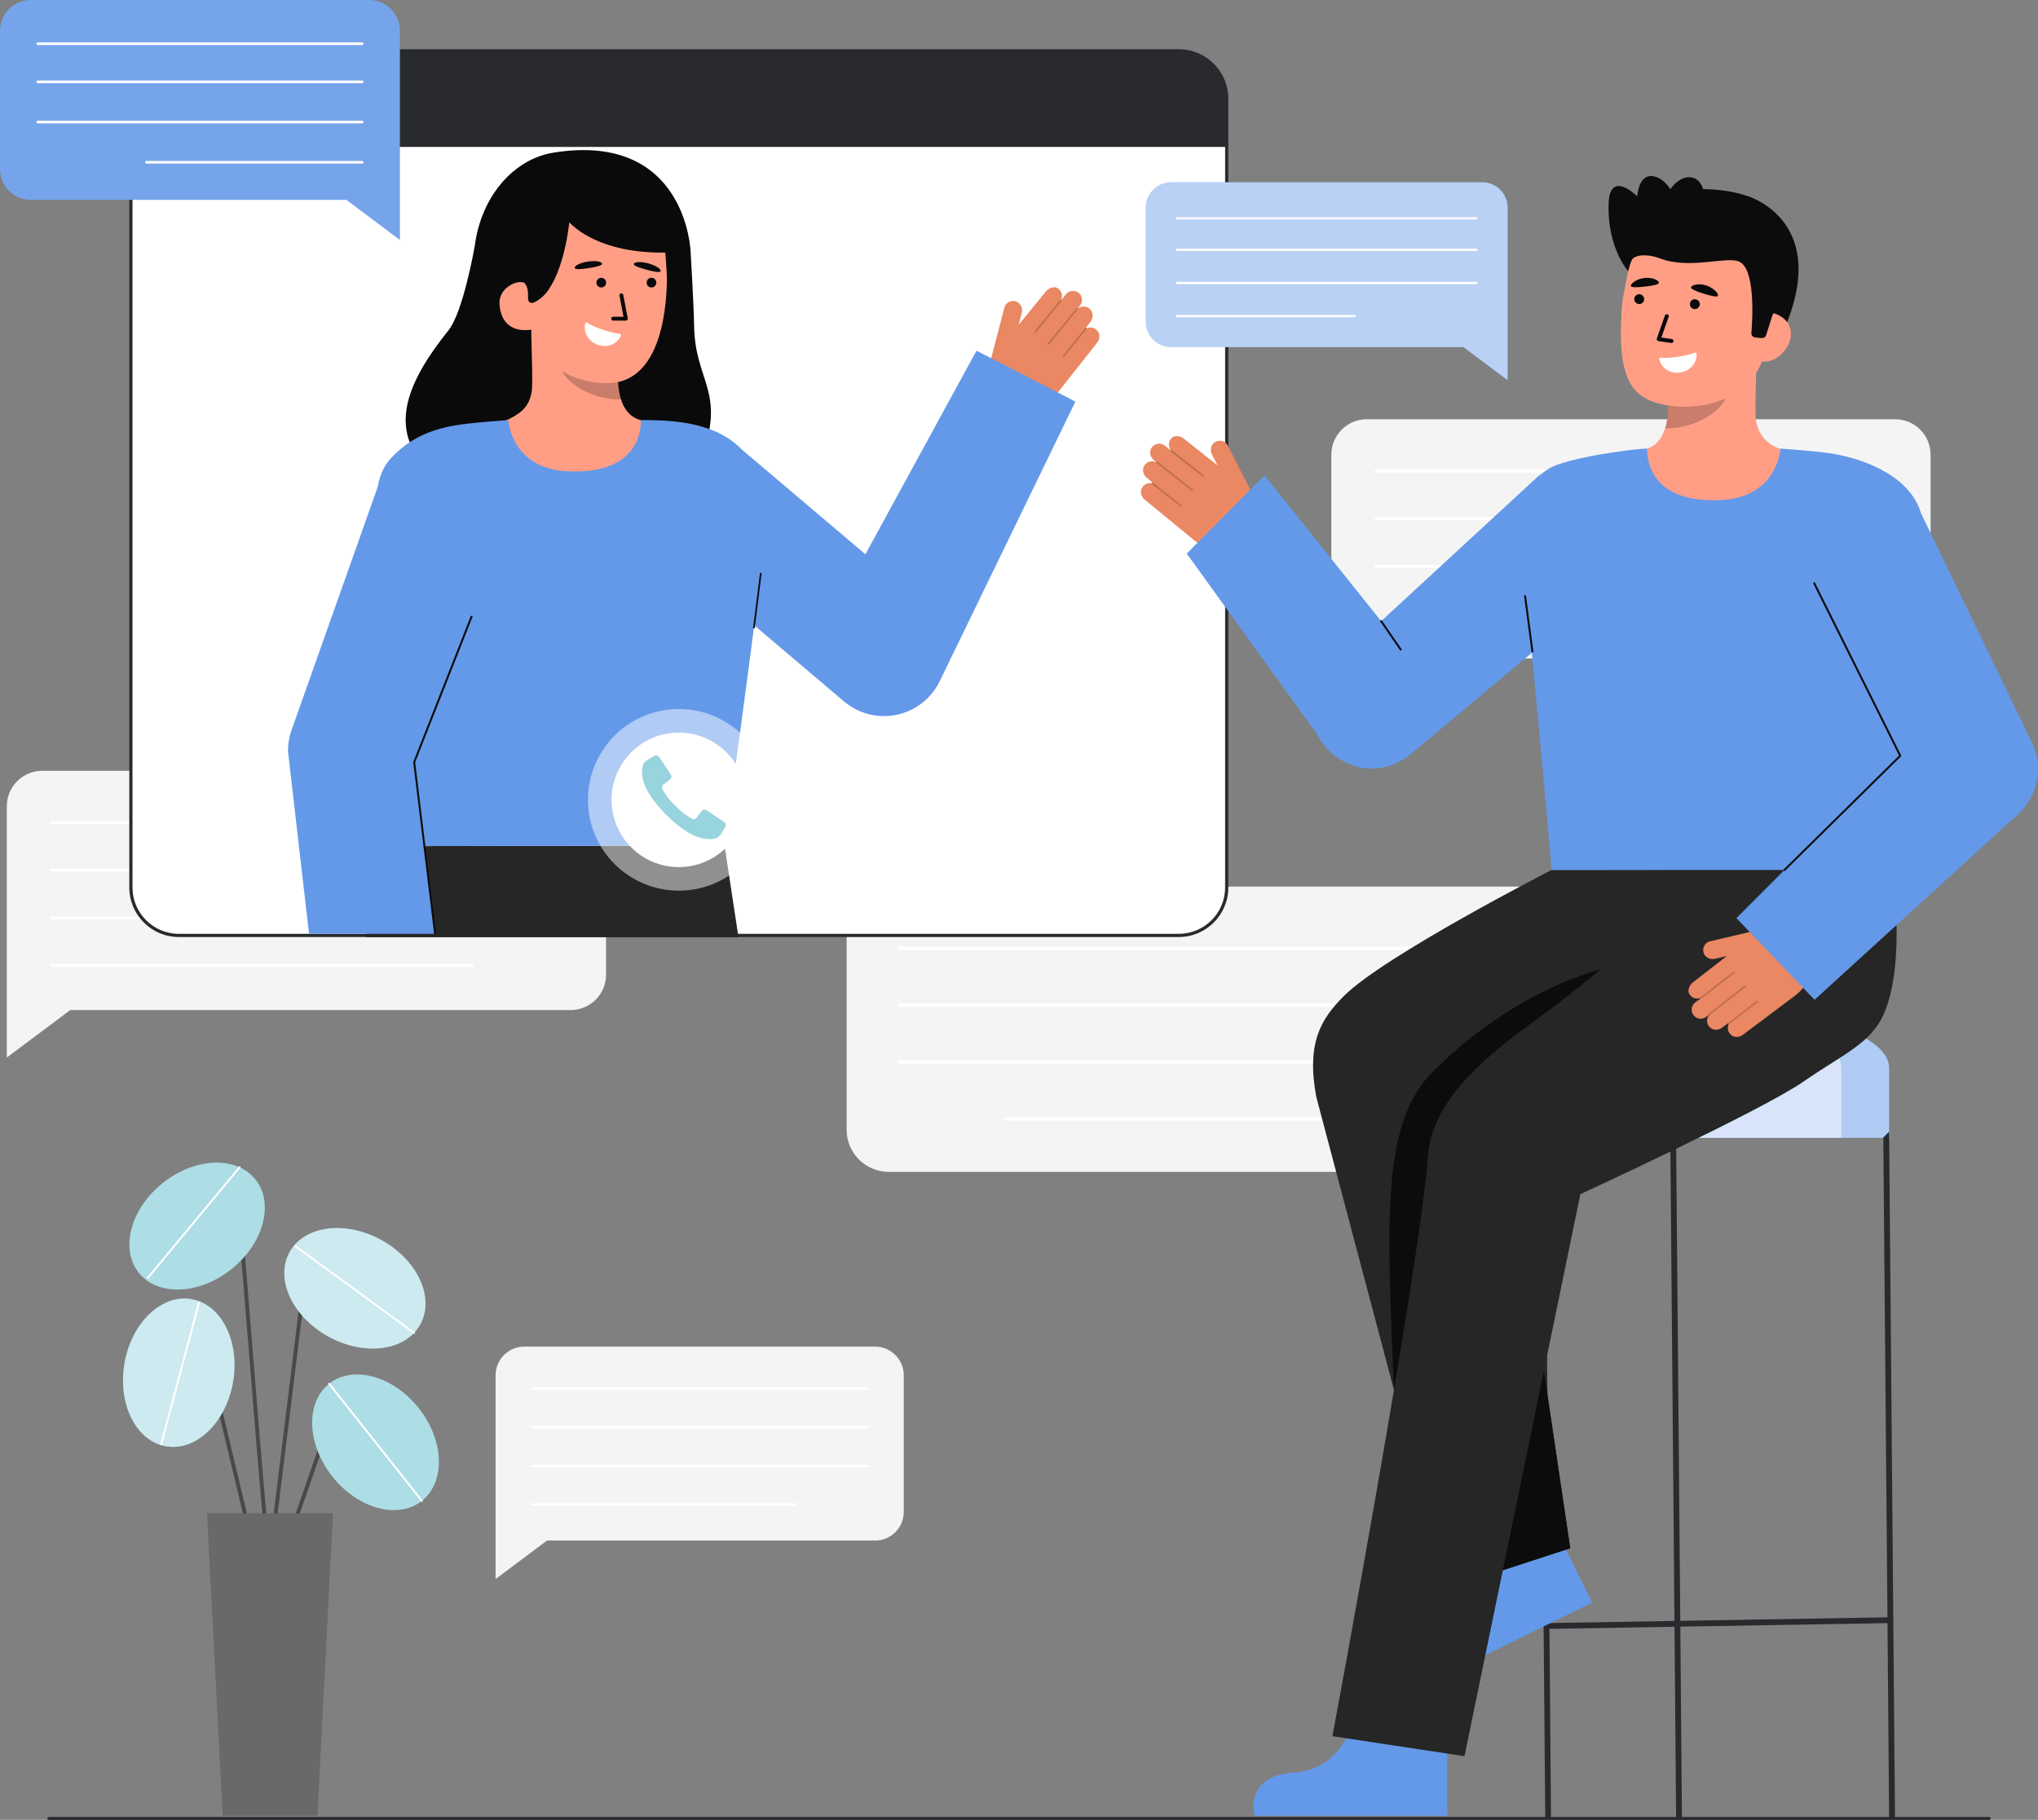
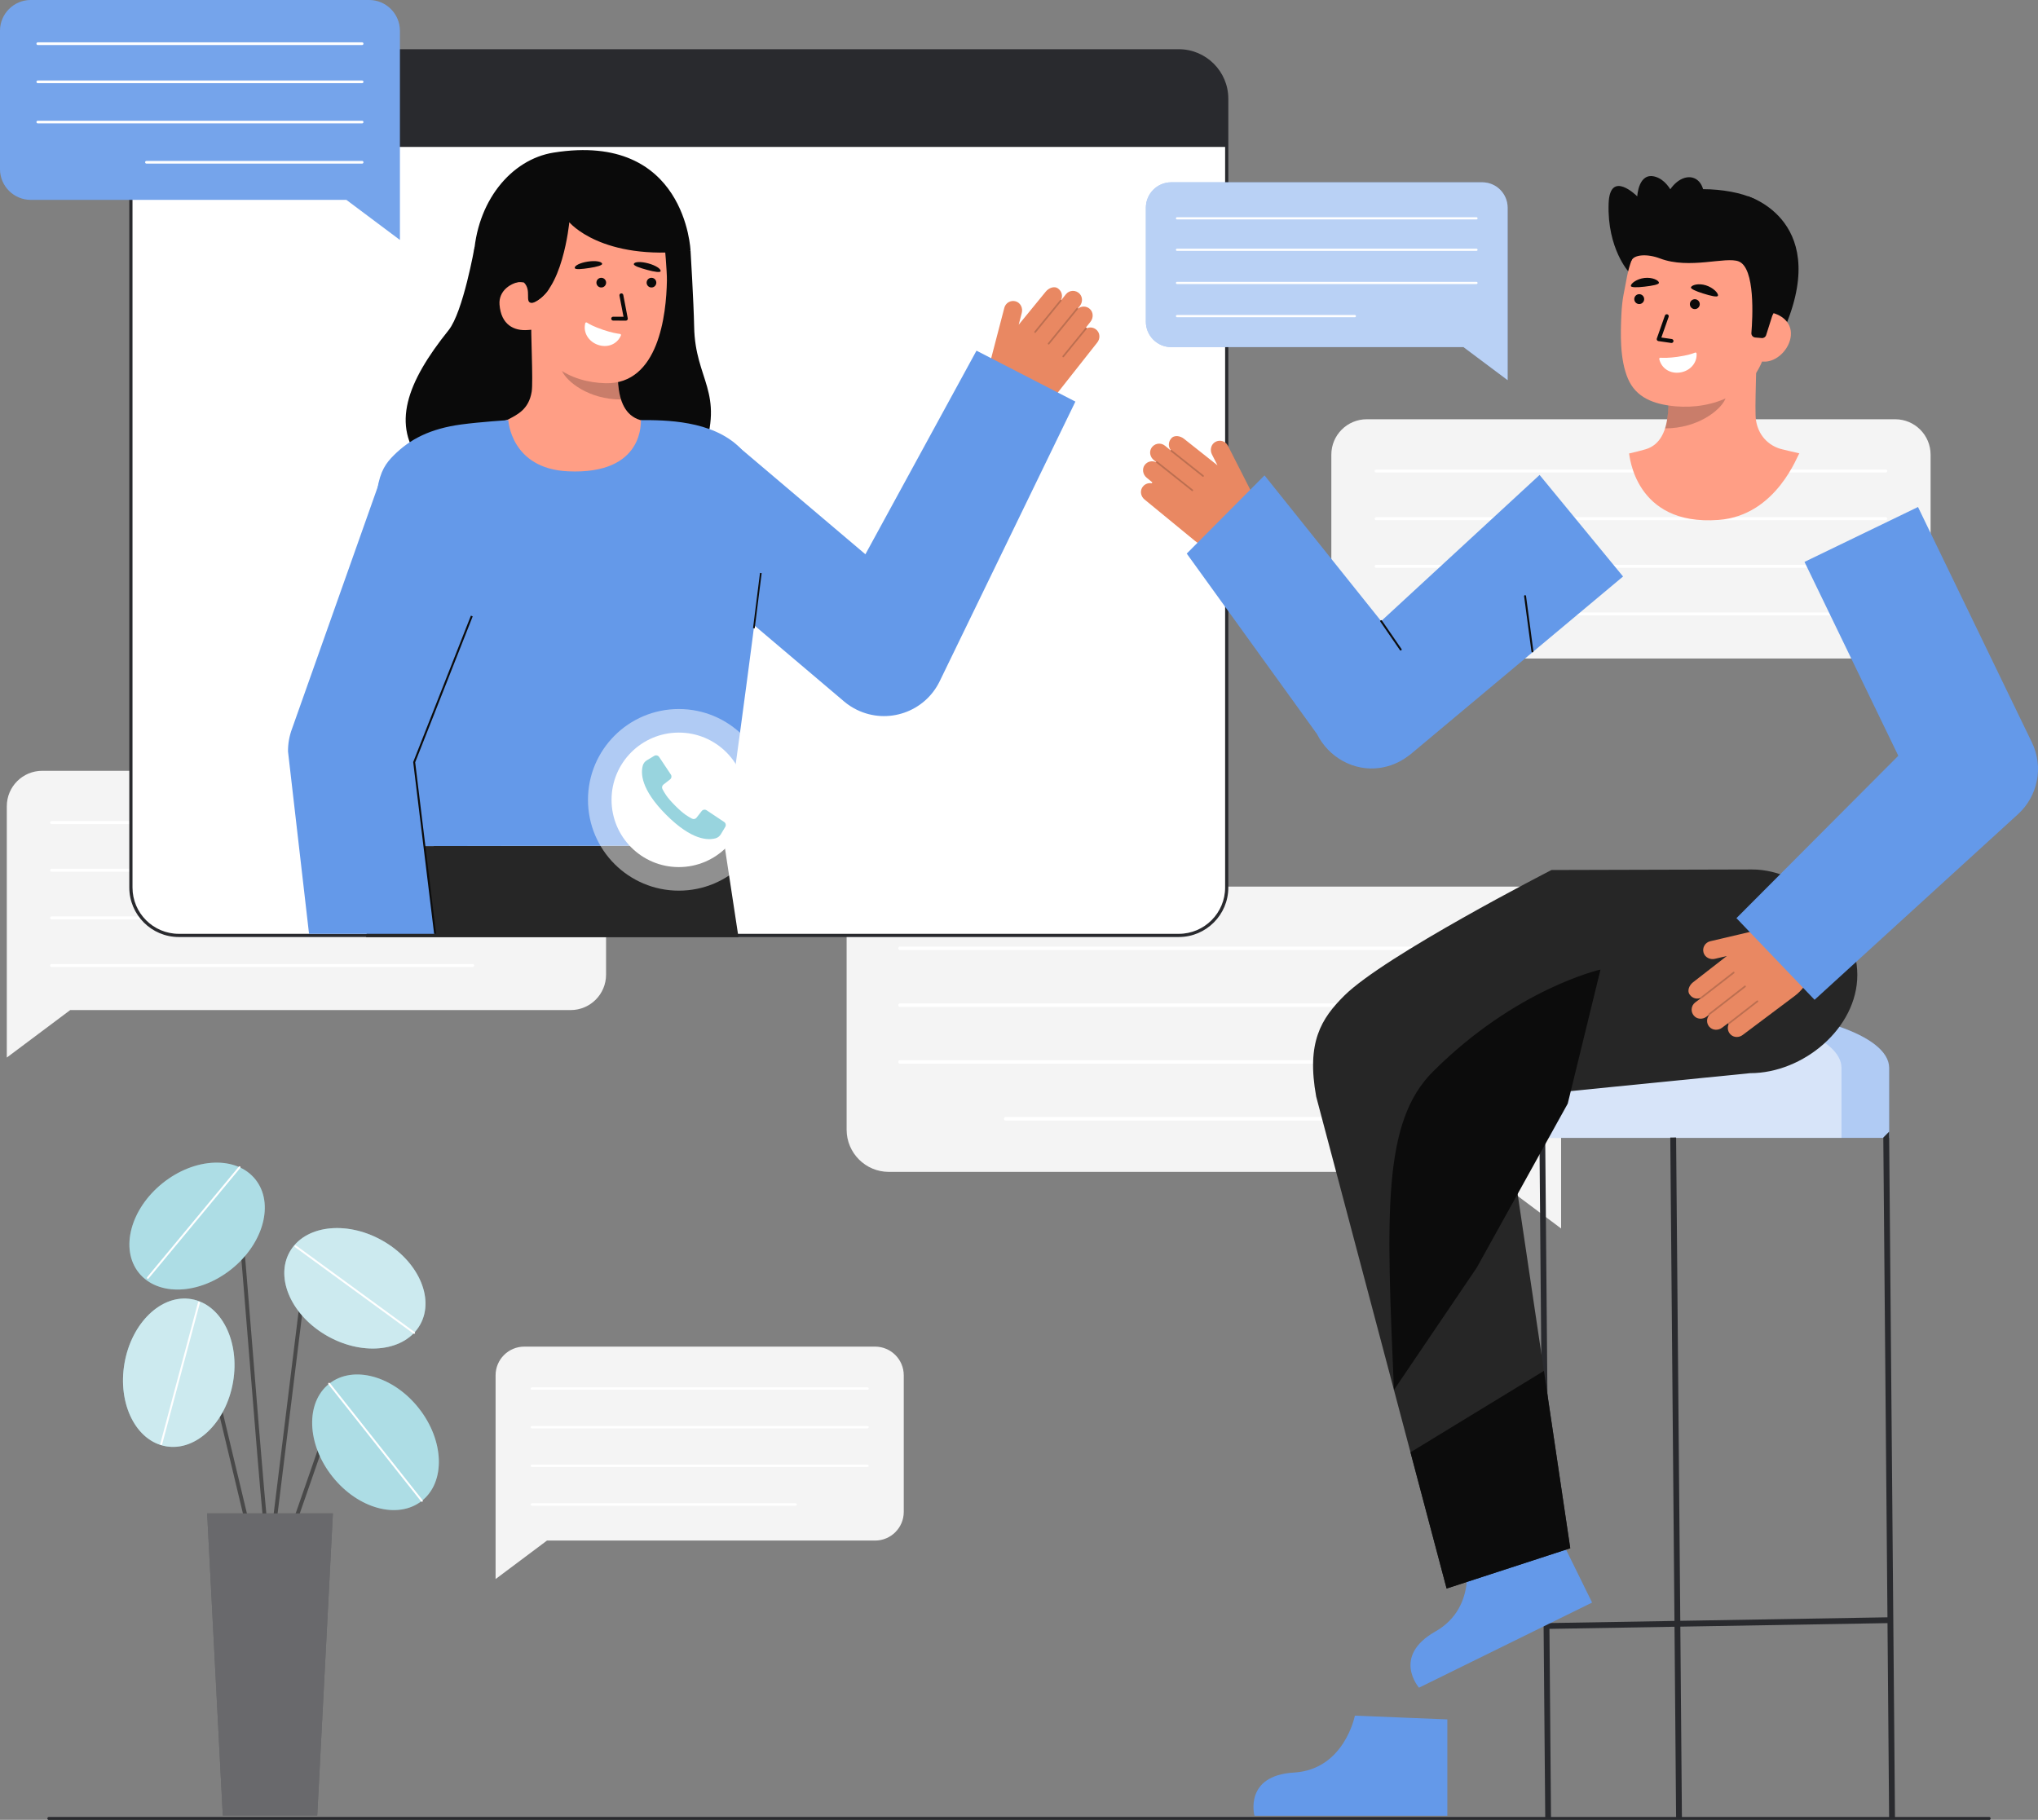
<svg xmlns="http://www.w3.org/2000/svg" id="Layer_2" data-name="Layer 2" viewBox="0 0 1050.734 938.434" style="width: 100%; height: 100%;">
  <rect x="0" y="0" width="1050.734" height="938.434" fill="#808080" stroke="none" />
  <g id="Layer_2-2" data-name="Layer 2">
    <g>
      <g>
        <path d="m139.213,805.068c-.256,0-.512-.098-.707-.293-1.409-1.409-3.706-27.259-9.892-104.223-2.531-31.492-4.922-61.238-6.667-79.315-.125-1.291-.625-1.441-.79-1.491-2.388-.721-9.652,5.007-13.707,10.022-.347.429-.977.497-1.407.149-.429-.348-.496-.977-.149-1.407,2.682-3.316,11.422-12.009,15.838-10.68.891.268,1.996,1.042,2.206,3.214,1.746,18.093,4.137,47.847,6.669,79.347,3.759,46.77,8.018,99.756,9.417,103.093.282.391.247.939-.105,1.291-.195.195-.451.293-.707.293Z" fill="#494949" />
        <ellipse cx="101.617" cy="632.255" rx="38.507" ry="28.398" transform="translate(-373.111 202.481) rotate(-38.715)" fill="#98D4DE" />
        <ellipse cx="101.617" cy="632.255" rx="38.507" ry="28.398" transform="translate(-373.111 202.481) rotate(-38.715)" fill="#fff" opacity=".2" />
        <path d="m76.223,659.447c-.112,0-.225-.038-.319-.115-.212-.176-.242-.491-.065-.704l47.291-57.029c.176-.211.491-.242.704-.065.212.176.242.491.065.704l-47.291,57.029c-.099.119-.241.181-.385.181Z" fill="#fff" />
        <path d="m149.528,792.843c-.109,0-.22-.018-.329-.056-.521-.181-.797-.751-.616-1.273l17.764-51.087c1.066-3.065,3.586-5.351,6.741-6.112,3.156-.763,6.44.122,8.788,2.364l9.391,8.971c.399.381.414,1.015.032,1.414-.382.399-1.015.413-1.414.032l-9.391-8.971c-1.853-1.77-4.445-2.469-6.937-1.867-2.49.601-4.479,2.405-5.321,4.825l-17.764,51.087c-.144.413-.53.672-.944.672Z" fill="#494949" />
        <ellipse cx="193.607" cy="743.737" rx="28.398" ry="38.507" transform="translate(-419.795 280.74) rotate(-38.363)" fill="#98D4DE" />
        <path d="m131.143,801.811c-.452,0-.862-.309-.972-.768l-29.811-124.645c-.422-1.767-1.729-3.079-3.494-3.51-1.765-.429-3.53.133-4.718,1.506l-9.189,10.619c-.361.417-.994.463-1.411.102-.417-.361-.463-.993-.102-1.411l9.189-10.619c1.665-1.924,4.233-2.744,6.705-2.141,2.471.603,4.374,2.514,4.965,4.988l29.811,124.645c.128.537-.203,1.077-.74,1.205-.078.019-.156.027-.233.027Z" fill="#494949" />
        <ellipse cx="92.161" cy="707.864" rx="38.507" ry="28.398" transform="translate(-621.055 678.063) rotate(-80.189)" fill="#98D4DE" />
        <path d="m139.215,805.068c-.041,0-.082-.002-.124-.007-.548-.068-.938-.567-.871-1.115l19.036-154.558c.43-3.486,2.78-6.296,6.135-7.335,3.354-1.039,6.883-.049,9.207,2.583l21.758,24.643c.366.414.326,1.046-.088,1.412-.414.366-1.046.326-1.411-.087l-21.758-24.643c-1.797-2.035-4.522-2.799-7.116-1.997-2.593.803-4.41,2.975-4.741,5.669l-19.036,154.558c-.062.507-.494.878-.991.878Z" fill="#494949" />
        <ellipse cx="182.976" cy="664.336" rx="28.398" ry="38.507" transform="translate(-486.918 502.89) rotate(-61.051)" fill="#98D4DE" />
        <ellipse cx="193.607" cy="743.737" rx="28.398" ry="38.507" transform="translate(-419.795 280.74) rotate(-38.363)" fill="#fff" opacity=".2" />
        <ellipse cx="92.161" cy="707.864" rx="38.507" ry="28.398" transform="translate(-621.055 678.063) rotate(-80.189)" fill="#fff" opacity=".5" />
        <ellipse cx="182.976" cy="664.336" rx="28.398" ry="38.507" transform="translate(-486.918 502.89) rotate(-61.051)" fill="#fff" opacity=".5" />
        <polygon points="163.561 936.21 114.865 936.21 106.795 780.406 171.63 780.406 163.561 936.21" fill="#292a2e" />
        <polygon points="163.561 936.21 114.865 936.21 106.795 780.406 171.63 780.406 163.561 936.21" fill="#fff" opacity=".3" />
        <path d="m217.507,774.43c-.148,0-.294-.065-.393-.189l-47.799-60.386c-.171-.217-.135-.531.082-.703.218-.172.532-.134.703.082l47.799,60.386c.171.217.135.531-.082.703-.092.073-.202.108-.31.108Z" fill="#fff" />
        <path d="m213.493,687.813c-.102,0-.206-.031-.294-.096l-61.167-44.663c-.223-.163-.272-.476-.109-.699.163-.223.476-.272.699-.109l61.167,44.663c.223.163.272.476.109.699-.098.134-.25.205-.404.205Z" fill="#fff" />
        <path d="m83.118,745.161c-.043,0-.086-.005-.129-.017-.267-.071-.425-.345-.354-.612l19.472-72.953c.071-.267.35-.424.612-.354.267.071.425.345.354.612l-19.472,72.953c-.06.224-.262.371-.482.371Z" fill="#fff" />
      </g>
      <g>
        <g>
          <path d="m451.152,794.422h-169.143l-26.499,19.848v-105.061c0-8.175,6.627-14.803,14.803-14.803h180.839c8.175,0,14.803,6.627,14.803,14.803v70.41c0,8.175-6.627,14.803-14.803,14.803Z" fill="#f4f4f4" />
          <path d="m447.25,716.665h-173.035c-.341,0-.617-.276-.617-.617s.276-.617.617-.617h173.035c.341,0,.617.276.617.617s-.276.617-.617.617Z" fill="#fff" />
          <path d="m447.25,736.583h-173.035c-.341,0-.617-.276-.617-.617s.276-.617.617-.617h173.035c.341,0,.617.276.617.617s-.276.617-.617.617Z" fill="#fff" />
          <path d="m447.25,756.5h-173.035c-.341,0-.617-.276-.617-.617s.276-.617.617-.617h173.035c.341,0,.617.276.617.617s-.276.617-.617.617Z" fill="#fff" />
          <path d="m410.207,776.418h-135.992c-.341,0-.617-.276-.617-.617s.276-.617.617-.617h135.992c.341,0,.617.276.617.617s-.276.617-.617.617Z" fill="#fff" />
        </g>
        <g>
          <path d="m294.21,520.861H36.203l-32.691,24.485v-129.607c0-10.086,8.176-18.261,18.261-18.261h272.436c10.086,0,18.261,8.176,18.261,18.261v86.861c0,10.086-8.176,18.261-18.261,18.261Z" fill="#f4f4f4" />
          <path d="m289.396,424.936H26.588c-.421,0-.762-.341-.762-.762s.341-.762.762-.762h262.808c.421,0,.762.341.762.762s-.341.762-.762.762Z" fill="#fff" />
          <path d="m289.396,449.507H26.588c-.421,0-.762-.341-.762-.762s.341-.762.762-.762h262.808c.421,0,.762.341.762.762s-.341.762-.762.762Z" fill="#fff" />
          <path d="m289.396,474.078H26.588c-.421,0-.762-.341-.762-.762s.341-.762.762-.762h262.808c.421,0,.762.341.762.762s-.341.762-.762.762Z" fill="#fff" />
          <path d="m243.698,498.65H26.588c-.421,0-.762-.341-.762-.762s.341-.762.762-.762h217.111c.421,0,.762.341.762.762s-.341.762-.762.762Z" fill="#fff" />
        </g>
        <g>
          <path d="m458.269,604.303h307.617s38.976,29.193,38.976,29.193v-154.528c0-12.025-9.748-21.773-21.773-21.773h-324.821c-12.025,0-21.773,9.748-21.773,21.773v103.563c0,12.025,9.748,21.773,21.773,21.773Z" fill="#f4f4f4" />
          <path d="m464.009,489.934h313.341c.502,0,.908-.407.908-.908,0-.502-.406-.908-.908-.908h-313.341c-.502,0-.908.407-.908.908s.406.908.908.908Z" fill="#fff" />
          <path d="m464.009,519.23h313.341c.502,0,.908-.407.908-.908s-.406-.908-.908-.908h-313.341c-.502,0-.908.407-.908.908,0,.502.406.908.908.908Z" fill="#fff" />
          <path d="m464.009,548.526h313.341c.502,0,.908-.407.908-.908,0-.502-.406-.908-.908-.908h-313.341c-.502,0-.908.407-.908.908s.406.908.908.908Z" fill="#fff" />
          <path d="m518.493,577.822h258.857c.502,0,.908-.407.908-.908s-.406-.908-.908-.908h-258.857c-.502,0-.908.407-.908.908s.406.908.908.908Z" fill="#fff" />
        </g>
        <g>
          <path d="m704.659,339.578h258.007s32.691,24.485,32.691,24.485v-129.607c0-10.086-8.176-18.261-18.261-18.261h-272.436c-10.086,0-18.261,8.176-18.261,18.261v86.861c0,10.086,8.176,18.261,18.261,18.261Z" fill="#f4f4f4" />
          <path d="m709.472,243.653h262.808c.421,0,.762-.341.762-.762s-.341-.762-.762-.762h-262.808c-.421,0-.762.341-.762.762s.341.762.762.762Z" fill="#fff" />
          <path d="m709.472,268.224h262.808c.421,0,.762-.341.762-.762s-.341-.762-.762-.762h-262.808c-.421,0-.762.341-.762.762s.341.762.762.762Z" fill="#fff" />
          <path d="m709.472,292.795h262.808c.421,0,.762-.341.762-.762,0-.421-.341-.762-.762-.762h-262.808c-.421,0-.762.341-.762.762s.341.762.762.762Z" fill="#fff" />
          <path d="m755.17,317.367h217.111c.421,0,.762-.341.762-.762s-.341-.762-.762-.762h-217.111c-.421,0-.762.341-.762.762s.341.762.762.762Z" fill="#fff" />
        </g>
      </g>
      <g>
        <g>
          <rect x="67.491" y="26.202" width="564.97" height="456.164" rx="24.703" ry="24.703" transform="translate(699.952 508.567) rotate(-180)" fill="#fff" />
          <path d="m66.667,457.662V50.905c0-14.075,11.451-25.527,25.527-25.527h515.564c14.075,0,25.527,11.451,25.527,25.527v406.758c0,14.075-11.451,25.527-25.527,25.527H92.194c-14.076,0-25.527-11.451-25.527-25.527ZM92.194,27.025c-13.167,0-23.88,10.712-23.88,23.88v406.758c0,13.167,10.713,23.88,23.88,23.88h515.564c13.167,0,23.88-10.712,23.88-23.88V50.905c0-13.167-10.712-23.88-23.88-23.88H92.194Z" fill="#292a2e" />
        </g>
        <path d="m67.491,50.902v24.858s564.967,0,564.967,0v-24.858c0-13.643-11.06-24.703-24.703-24.703H92.194c-13.643,0-24.703,11.06-24.703,24.703Z" fill="#292a2e" />
      </g>
      <g>
        <path d="m603.878,178.991h150.661s22.751,17.04,22.751,17.04v-88.924c0-7.236-5.866-13.103-13.103-13.103h-160.309c-7.236,0-13.103,5.866-13.103,13.103v58.782c0,7.236,5.866,13.103,13.103,13.103Z" fill="#6499E9" />
        <path d="m603.878,178.991h150.661s22.751,17.04,22.751,17.04v-88.924c0-7.236-5.866-13.103-13.103-13.103h-160.309c-7.236,0-13.103,5.866-13.103,13.103v58.782c0,7.236,5.866,13.103,13.103,13.103Z" fill="#fff" opacity=".11" />
        <path d="m603.878,178.991h150.661s22.751,17.04,22.751,17.04v-88.924c0-7.236-5.866-13.103-13.103-13.103h-160.309c-7.236,0-13.103,5.866-13.103,13.103v58.782c0,7.236,5.866,13.103,13.103,13.103Z" fill="#fff" opacity=".49" />
        <path d="m606.834,129.374h154.397c.315,0,.57-.255.57-.57s-.255-.57-.57-.57h-154.397c-.315,0-.57.255-.57.57s.255.57.57.57Z" fill="#fff" />
        <path d="m606.834,113.153h154.397c.315,0,.57-.255.57-.57,0-.315-.255-.57-.57-.57h-154.397c-.315,0-.57.255-.57.57,0,.315.255.57.57.57Z" fill="#fff" />
        <path d="m606.834,146.474h154.397c.315,0,.57-.255.57-.57,0-.315-.255-.57-.57-.57h-154.397c-.315,0-.57.255-.57.57,0,.315.255.57.57.57Z" fill="#fff" />
        <path d="m606.834,163.574h91.696c.315,0,.57-.255.57-.57s-.255-.57-.57-.57h-91.696c-.315,0-.57.255-.57.57s.255.57.57.57Z" fill="#fff" />
      </g>
      <g>
        <path d="m15.889,103.061h162.701s27.589,20.664,27.589,20.664V15.889C206.179,7.114,199.065,0,190.29,0H15.889C7.114,0,0,7.114,0,15.889v71.282c0,8.775,7.114,15.889,15.889,15.889Z" fill="#6499E9" />
        <path d="m15.889,103.061h162.701s27.589,20.664,27.589,20.664V15.889C206.179,7.114,199.065,0,190.29,0H15.889C7.114,0,0,7.114,0,15.889v71.282c0,8.775,7.114,15.889,15.889,15.889Z" fill="#fff" opacity=".11" />
        <path d="m186.705,42.892H19.474c-.382,0-.691-.309-.691-.691s.309-.691.691-.691h167.231c.382,0,.691.309.691.691s-.309.691-.691.691Z" fill="#fff" />
        <path d="m186.705,23.222H19.474c-.382,0-.691-.309-.691-.691s.309-.691.691-.691h167.231c.382,0,.691.309.691.691s-.309.691-.691.691Z" fill="#fff" />
        <path d="m186.705,63.628H19.474c-.382,0-.691-.309-.691-.691s.309-.691.691-.691h167.231c.382,0,.691.309.691.691,0,.382-.309.691-.691.691Z" fill="#fff" />
        <path d="m186.705,84.365h-111.197c-.382,0-.691-.309-.691-.691s.309-.691.691-.691h111.197c.382,0,.691.309.691.691s-.309.691-.691.691Z" fill="#fff" />
      </g>
      <g>
        <g>
          <path d="m517.807,158.706c.674-2.585,3.379-4.1,5.957-3.282,2.418.767,3.683,3.447,3.043,5.902l-1.596,6.122,13.905-17.009c1.513-1.918,4.596-3.304,6.636-1.465,1.747,1.378,2.239,3.746,1.327,5.675.022.013.047.02.066.038.015.012.022.029.035.042l2.333-2.958c1.79-2.27,5.258-2.438,7.253-.132,1.483,1.713,1.399,4.293-.004,6.072l-.993,1.259c.024.047.04.098.045.15,1.726-1.383,4.262-1.405,6.018.135,1.907,1.673,1.99,4.635.419,6.627l-2.44,3.094c.13-.036.273-.018.389.073.067.054.105.126.13.202,1.786-.76,3.977-.386,5.411,1.27,1.483,1.713,1.399,4.293-.004,6.072l-20.807,26.377c-5.954,7.549-15.894,10.729-25.124,8.04l-14.528-4.233,12.53-48.07Z" fill="#e98862" />
          <g fill="none" opacity=".2">
            <path d="m533.404,171.555c.185.144.452.114.6-.068l13.203-16.192c.151-.185.123-.457-.062-.608-.162-.156-.458-.123-.608.062l-13.203,16.192c-.151.185-.123.457.062.608l.008.006Z" fill="#0c0c0c" />
          </g>
          <g fill="none" opacity=".2">
            <path d="m540.385,177.575c.185.144.452.114.6-.068l14.734-18.071c.151-.185.123-.457-.062-.608-.17-.137-.457-.123-.608.062l-14.734,18.071c-.151.185-.123.457.062.608l.008.006Z" fill="#0c0c0c" />
          </g>
          <g fill="none" opacity=".2">
            <path d="m547.908,184.138c.185.144.452.114.6-.068l11.753-14.415c.151-.185.123-.457-.062-.608-.19-.149-.457-.123-.608.062l-11.753,14.415c-.151.185-.123.457.062.608l.008.006Z" fill="#0c0c0c" />
          </g>
        </g>
        <g>
          <path d="m244.692,127.309s-5.91,33.61-13.413,42.958c-21.6,26.912-29.726,49.085-13.732,68.397,15.993,19.312,131.272,33.6,144.802-4.69,11.391-32.236-3.957-37.721-4.467-65.521-.231-12.579-1.851-39.093-1.851-39.093" fill="#0a0a0a" />
          <path id="sk" d="m338.41,218.717c-.201-.026-2.426,36.894-45.316,33.675-29.693-2.224-40.28-33.728-40.96-33.728,3.201-.68,8.592-1.67,10.014-2.429,4.676-2.512,10.461-5.126,11.968-14.206.869-5.233-.605-32.006-.151-37.301l45.579,10.173c-.637,11.183-5.094,37.107,10.529,41.696,2.599.759,5.4,1.457,8.339,2.12Z" fill="#ff9e85" />
          <path id="sh" d="m320.181,206.002c-.646-2.061-1.03-3.853-1.371-7.074-.61-5.761-.286-11.057.298-16.453-9.208-1.226-18.048-5.098-25.191-11.036-.846,3.126-5.501,16.783-4.212,19.753,2.436,5.615,13.883,14.81,30.476,14.81Z" fill="#0c0c0c" opacity=".22" />
          <path d="m312.189,197.611c-18.048-.442-36.403-9.981-38.289-34.318l-5.558-22.373c-1.887-24.337,9.366-45.057,32.281-46.834h0c22.915-1.776,40.128,7.629,42.014,31.967,0,0,1.283,13.947,1.204,18.608-.298,17.577-4.267,53.622-31.652,52.951Z" fill="#ff9e85" />
          <path d="m319.686,172.202c.382.046.599.447.445.799-1.993,4.575-6.967,6.512-11.811,4.835s-7.791-6.33-6.589-11.147c.096-.384.539-.56.87-.342,1.054.697,3.559,2.119,8.478,3.781,4.225,1.428,7.283,1.916,8.607,2.074Z" fill="#fff" />
          <path id="e1_eb" d="m340.575,139.859c-.167.764-3.07.363-6.876-.673-3.806-1.036-7.157-2.135-6.908-3.078.314-1.19,3.671-1.311,7.477-.275,3.806,1.036,6.57,2.823,6.307,4.025Z" fill="#0a0a0a" />
          <path d="m249.558,146.439l24.505,9.756c15.918-4.489,19.455-41.592,19.455-41.592,0,0,16.524,20.08,62.512,14.758,0,0-2.325-61.562-70.599-50.669-22.015,3.512-39.942,25.346-41.2,54.336-.882,20.316,5.327,13.41,5.327,13.41Z" fill="#0a0a0a" />
          <path d="m272.042,170.183c-6.964.54-13.721-2.658-14.505-13.142-.521-6.965,5.586-11.535,12.55-12.075l3.95,4.388,3.992,20.366-5.987.464Z" fill="#ff9e85" />
          <g>
            <circle id="e1_eye" cx="335.877" cy="145.748" r="2.5" transform="translate(154.242 463.655) rotate(-83.716)" fill="#0a0a0a" />
            <g id="e1_n">
              <path d="m316.019,165.305c-.503-.055-.892-.483-.889-.999.003-.552.453-.998,1.006-.995l5.325.029-2.082-10.872c-.103-.542.252-1.066.795-1.17.542-.103,1.066.251,1.17.794l2.31,12.066c.056.294-.023.597-.214.827s-.475.362-.775.361l-6.541-.036c-.035,0-.07-.002-.104-.006Z" fill="#0a0a0a" />
            </g>
            <path id="e1_eb-2" data-name="e1_eb" d="m310.451,136.016c.157.767-2.658,1.577-6.558,2.175s-7.408.952-7.563-.01c-.196-1.215,2.823-2.687,6.722-3.285,3.899-.598,7.151-.086,7.398,1.12Z" fill="#0a0a0a" />
            <circle id="e1_eye-2" data-name="e1_eye" cx="309.997" cy="145.748" r="2.5" transform="translate(131.194 437.93) rotate(-83.716)" fill="#0a0a0a" />
          </g>
          <path d="m261.399,139.235l-1.356,9.447c2.038-1.967,4.805-3.186,7.863-3.213.761-.017,1.505.075,2.225.216,4.138,4.091.195,10.296,3.932,10.51,2.123.122,7.483-4.331,8.977-7.294.947-1.879-3.498-9.977-3.242-12.066" fill="#0a0a0a" />
        </g>
        <polygon points="196.424 436.323 188.725 483.256 380.733 483.256 373.556 436.04 196.424 436.323" fill="#262626" />
        <path id="b_1_b" d="m292.784,243.038c-29.473-1.389-30.713-26.405-30.713-26.405,0,0-14.603.944-24.311,2.257-15.893,2.15-26.378,7.54-34.722,15.883-7.762,7.762-12.487,16.16-7.487,69.775,3.621,38.821.873,131.774.873,131.774l177.132-.284s16.527-119.202,18.014-136.677c2.838-33.361-3.209-61.563-10.136-68.489-14.24-14.24-38.754-14.24-50.996-14.238-.199,0,2.483,28.295-37.654,26.403Z" fill="#6499E9" />
        <path d="m503.451,180.829l-57.278,104.993-68.35-57.939-42.03,49.583,98.78,83.733.705.607c1.968,1.649,4.168,3.084,6.583,4.256,15.849,7.689,34.931,1.075,42.621-14.775l69.961-144.199-50.991-26.259Z" fill="#6499E9" />
        <path d="m213.542,393.035l10.783,88.508h-64.993s-10.84-94.028-10.84-94.028c-.04-4.03.68-8.03,2.1-11.8l47.07-132.88,61.79,21.01-45.91,129.19Z" fill="#6499E9" />
        <polygon points="223.829 481.603 213.031 392.969 213.077 392.851 242.782 317.465 243.713 317.833 214.054 393.1 224.821 481.482 223.829 481.603" fill="#0c0c0c" />
        <rect x="376.11" y="309.291" width="28.717" height=".865" transform="translate(34.427 658.476) rotate(-82.829)" fill="#0c0c0c" />
      </g>
      <g>
        <path d="m1025.577,938.434H25.157c-.388,0-.702-.314-.702-.702s.314-.702.702-.702h1000.419c.388,0,.702.314.702.702s-.314.702-.702.702Z" fill="#292a2e" />
        <g fill="none" opacity=".65">
          <path d="m1025.577,938.434H25.157c-.388,0-.702-.314-.702-.702s.314-.702.702-.702h1000.419c.388,0,.702.314.702.702s-.314.702-.702.702Z" fill="#292a2e" />
        </g>
      </g>
      <g>
        <circle cx="349.976" cy="412.451" r="46.83" fill="#fff" opacity=".49" />
        <circle cx="349.976" cy="412.451" r="34.68" fill="#fff" />
        <path d="m373.348,423.864c.837.558,1.089,1.676.57,2.54l-2.27,3.782c-.603,1.023-1.575,1.776-2.716,2.1-3.773,1.035-12.093,1.243-25.43-12.092-13.335-13.337-13.127-21.658-12.092-25.43.324-1.142,1.077-2.115,2.098-2.718l3.784-2.27c.863-.517,1.981-.266,2.539.572l6.032,9.048c.546.821.367,1.926-.411,2.533l-3.388,2.634c-.734.566-.945,1.584-.496,2.397.994,1.788,1.936,3.895,6.601,8.566,4.665,4.671,6.778,5.607,8.566,6.601.812.45,1.829.239,2.395-.497l2.635-3.386c.607-.78,1.711-.959,2.533-.411l9.048,6.03Z" fill="#98D4DE" />
      </g>
      <g>
        <g>
          <path d="m883.82,520.307c-49.793,0-90.158,13.584-90.158,30.341v36.121h180.315v-36.121c0-16.757-40.365-30.341-90.158-30.341Z" fill="#6499E9" />
          <path d="m883.82,520.307c-49.793,0-90.158,13.584-90.158,30.341v36.121h180.315v-36.121c0-16.757-40.365-30.341-90.158-30.341Z" fill="#fff" opacity=".49" />
          <path d="m949.417,550.652v36.115h-155.757v-36.115c0-15.36,33.896-28.05,77.878-30.056,43.982,2.006,77.878,14.696,77.878,30.056Z" fill="#fff" opacity=".49" />
          <polygon points="973.977 937.743 977.003 937.743 973.977 583.565 970.977 586.59 973.117 833.994 866.304 835.809 864.149 586.565 861.149 586.59 863.304 835.86 798.825 836.956 796.661 586.565 793.661 583.59 796.686 937.732 799.661 937.717 798.851 839.957 863.33 838.861 864.149 937.743 867.149 937.717 866.33 838.81 973.143 836.994 973.977 937.743" fill="#292a2e" />
        </g>
        <g>
          <path d="m698.531,884.705s-5.362,27.794-31.385,29.343c-26.023,1.549-20.38,22.28-20.38,22.28h99.444v-49.684s-47.68-1.938-47.68-1.938Z" fill="#6499E9" />
          <path d="m755.269,801.11s7.457,27.306-15.209,40.183c-22.667,12.877-8.452,28.988-8.452,28.988l89.232-43.896-21.931-44.582-43.639,19.307Z" fill="#6499E9" />
          <path d="m745.828,819.157l-67.238-253.689c-5.103-28.026,2.578-40.174,14.41-51.975,20.786-20.733,106.917-64.861,106.917-64.861l103.329-.282c27.398,0,54.334,27.017,54.334,54.416s-27.854,50.633-55.252,50.633l-127.242,12.698,34.491,232.286-63.749,20.775Z" fill="#262626" />
          <polygon points="809.577 798.383 795.999 706.935 727.207 748.899 745.828 819.157 809.577 798.383" fill="#0c0c0c" />
          <path d="m825.171,499.968s-43.437,9.681-86.457,52.701c-26.083,26.083-23.944,73.284-20.031,164.067l42.727-63.11,46.864-84.522,16.897-69.136Z" fill="#0c0c0c" />
-           <path d="m975.568,448.319l-70.173-.331-.027.924h-21.248s-53.224,48.979-96.078,79.842c-31.17,22.448-50.185,43.85-51.83,67.177-4.011,56.86-49.249,299.365-49.249,299.365l68.082,10.309,59.742-289.811s93.425-43.068,115.034-58.056c20.348-14.114,34.721-19.569,41.454-34.971,11.63-26.601,4.293-74.447,4.293-74.447Z" fill="#262626" />
        </g>
        <g>
          <g>
            <path id="sk-2" data-name="sk" d="m839.911,233.842c.204-.027,2.469,37.552,46.124,34.276,30.222-2.264,40.998-34.329,41.691-34.329-3.258-.693-7.285-1.744-8.886-2.104-5.317-1.198-11.954-5.586-13.488-14.827-.884-5.327.616-32.577.154-37.966l-46.391,10.355c.648,11.382,5.185,37.769-10.716,42.439-2.646.772-5.496,1.483-8.488,2.157Z" fill="#ff9e85" />
            <path id="sh-2" data-name="sh" d="m858.465,220.9c.657-2.097,1.048-3.921,1.395-7.2.621-5.864.291-11.254-.303-16.747,9.372-1.247,18.369-5.189,25.64-11.233.861,3.181,5.599,17.082,4.287,20.106-2.479,5.715-14.131,15.074-31.019,15.074Z" fill="#0c0c0c" opacity=".22" />
            <g>
              <path d="m839.852,140.378s-11.286-12.154-10.493-35.373c.614-17.978,14.77-3.745,14.77-3.745,0,0,.568-12.941,9.553-10.05,8.985,2.89,11.787,17.088,11.787,17.088" fill="#0c0c0c" />
              <path d="m901.032,101.148s44.833,13.019,17.309,72.016l-4.092-.447-8.307-.908" fill="#0c0c0c" />
              <path d="m864.032,209.537c18.307,1.585,41.897-5.969,46.554-30.374l4.202-22.021c4.656-24.405-4.387-46.635-27.366-51.02h0c-22.979-4.384-43.929,12.123-48.586,36.528l-1.86,9.749c-.383,2.007-.859,5.648-1.05,10.159-.38,9-.924,22.69,3.437,32.79,4.117,9.536,12.973,13.176,24.669,14.189Z" fill="#ff9e85" />
              <path d="m856.053,184.471c-.384-.025-.67.33-.583.705,1.125,4.861,5.663,7.673,10.732,6.907s8.814-4.804,8.51-9.76c-.024-.396-.428-.649-.793-.494-1.163.494-3.886,1.434-9.026,2.173-4.415.634-7.51.556-8.84.47Z" fill="#fff" />
              <g>
                <g>
                  <circle id="e1_eye-3" data-name="e1_eye" cx="845.133" cy="154.243" r="2.551" transform="translate(657.48 992.591) rotate(-87.726)" fill="#0a0a0a" />
                  <g id="e1_n-2" data-name="e1_n">
                    <path d="m861.739,176.86c.516.02.973-.352,1.049-.873.081-.558-.305-1.075-.864-1.156l-5.377-.779,3.752-10.653c.187-.532-.092-1.114-.624-1.301-.531-.187-1.114.092-1.301.623l-4.163,11.824c-.101.288-.068.606.09.867s.424.438.727.482l6.605.957c.036.005.071.008.106.01Z" fill="#0a0a0a" />
                  </g>
                  <path id="e1_eb-3" data-name="e1_eb" d="m871.804,148.153c-.275.75,2.443,1.995,6.286,3.19s7.33,2.085,7.632,1.138c.382-1.196-2.4-4.16-6.243-5.355-3.843-1.195-7.242-.152-7.675,1.027Z" fill="#0a0a0a" />
                  <circle id="e1_eye-4" data-name="e1_eye" cx="873.796" cy="156.842" r="2.551" transform="translate(682.41 1023.727) rotate(-87.726)" fill="#0a0a0a" />
                </g>
                <path id="e1_eb-4" data-name="e1_eb" d="m840.826,147.457c.053.797,3.042.832,7.04.365,3.998-.467,7.545-1.068,7.437-2.056-.136-1.248-3.464-2.899-7.462-2.432-3.998.467-7.099,2.87-7.015,4.123Z" fill="#0a0a0a" />
              </g>
              <path d="m907.74,186.326c6.983,1.332,14.07-5.058,15.402-12.041,1.332-6.983-3.594-11.914-10.577-13.247l-4.491,3.993-6.338,20.15,6.004,1.146Z" fill="#ff9e85" />
              <path d="m904.941,174.03c-1.186-.103-2.068-1.139-1.971-2.325.627-7.664,2.074-33.494-6.526-36.896-6.737-2.665-25.449,4.238-40.618-1.545-6.636-2.53-13.459-1.989-14.699,1.138-.491,1.238-1.49-17.983,11.755-30.083,10.546-9.634,39.131-7.805,51.232-1.882,33.506,16.4,9.622,60.382,9.622,60.382l-3.171,10.001c-.306.966-1.241,1.59-2.25,1.502l-3.375-.292Z" fill="#0c0c0c" />
              <ellipse cx="868.102" cy="105.164" rx="14.326" ry="9.733" transform="translate(447.072 871.581) rotate(-68.125)" fill="#0c0c0c" />
            </g>
          </g>
-           <path d="m787.718,314.52c1.348,15.833,10.903,114.61,12.199,134.112h175.575c1.009-17.589,5.538-94.5,9.364-128.895,3.652-32.821,8.77-47.757,4.564-57.957-7.418-17.989-31.03-26.023-47.019-28.188-9.764-1.322-24.449-2.269-24.449-2.269,0,0-1.243,25.153-30.891,26.553-40.36,1.904-37.664-26.553-37.864-26.553-6.538,0-42.128,4.755-51.027,10.555-12.569,8.192-16.284,19.357-16.431,29.614-.169,11.81,4.449,25.071,5.98,43.028Z" fill="#6499E9" />
          <g>
            <path d="m633.071,229.836c-1.21-2.381-4.177-3.284-6.521-1.933-2.198,1.266-2.861,4.154-1.712,6.416l2.867,5.64-17.218-13.646c-1.888-1.551-5.196-2.246-6.796-.014-1.412,1.719-1.387,4.138-.084,5.827-.019.017-.042.03-.056.051-.012.015-.015.033-.025.048l-2.911-2.391c-2.234-1.835-5.657-1.258-7.114,1.42-1.082,1.99-.45,4.493,1.301,5.931l1.239,1.018c-.013.051-.018.104-.012.156-1.981-.982-4.464-.462-5.85,1.418-1.506,2.042-.954,4.953,1.006,6.563l3.045,2.501c-.134-.007-.27.041-.364.154-.053.067-.076.146-.084.226-1.907-.361-3.968.472-5.014,2.397-1.082,1.99-.45,4.493,1.301,5.931l25.962,21.322c7.43,6.102,17.819,7.086,26.262,2.486l13.289-7.239-22.512-44.283Z" fill="#e98862" />
            <g fill="none" opacity=".2">
              <path d="m620.579,245.721c-.15.18-.417.208-.601.062l-16.357-12.998c-.187-.149-.218-.42-.069-.608.125-.187.421-.218.608-.069l16.357,12.998c.187.149.218.42.069.608l-.006.008Z" fill="#0c0c0c" />
            </g>
            <g fill="none" opacity=".2">
              <path d="m615.046,253.093c-.15.18-.417.208-.601.062l-18.255-14.506c-.187-.149-.218-.42-.069-.608.137-.17.421-.218.608-.069l18.255,14.506c.187.149.218.42.069.608l-.006.008Z" fill="#0c0c0c" />
            </g>
            <g fill="none" opacity=".2">
-               <path d="m609.099,261.113c-.15.18-.417.208-.601.062l-14.562-11.571c-.187-.149-.218-.42-.069-.608.154-.186.421-.218.608-.069l14.562,11.571c.187.149.218.42.069.608l-.006.008Z" fill="#0c0c0c" />
-             </g>
+               </g>
          </g>
          <g>
            <path d="m881.726,485.377c-2.6.611-4.181,3.278-3.425,5.876.709,2.436,3.357,3.765,5.826,3.185l6.159-1.447-17.341,13.489c-1.954,1.466-3.415,4.515-1.625,6.599,1.335,1.779,3.69,2.329,5.641,1.464.012.022.019.048.036.067.012.015.028.023.041.036l-3.013,2.261c-2.312,1.735-2.564,5.197-.308,7.248,1.677,1.524,4.258,1.503,6.07.143l1.283-.962c.047.025.097.042.149.049-1.424,1.692-1.508,4.227-.011,6.019,1.626,1.947,4.585,2.102,6.615.579l3.152-2.365c-.039.129-.025.272.063.391.053.068.124.108.199.135-.803,1.767-.483,3.966,1.139,5.44,1.677,1.524,4.258,1.503,6.07.143l26.873-20.162c7.69-5.77,11.111-15.629,8.646-24.922l-3.88-14.627-48.36,11.363Z" fill="#e98862" />
            <g fill="none" opacity=".2">
              <path d="m894.194,501.281c.139.188.103.454-.083.598l-16.507,12.807c-.189.146-.46.112-.607-.077-.152-.166-.112-.461.077-.607l16.507-12.807c.189-.146.46-.112.607.077l.006.008Z" fill="#0c0c0c" />
            </g>
            <g fill="none" opacity=".2">
              <path d="m900.043,508.406c.139.188.103.454-.083.598l-18.422,14.292c-.189.146-.46.112-.607-.077-.133-.173-.112-.46.077-.607l18.422-14.292c.189-.146.46-.112.607.077l.006.008Z" fill="#0c0c0c" />
            </g>
            <g fill="none" opacity=".2">
              <path d="m906.422,516.085c.139.188.103.454-.083.598l-14.695,11.401c-.189.146-.46.112-.607-.077-.144-.193-.112-.46.077-.607l14.695-11.401c.189-.146.46-.112.607.077l.006.008Z" fill="#0c0c0c" />
            </g>
          </g>
          <path d="m1047.596,382.855l-.33-.682-58.399-120.729-58.514,28.304,48.361,99.977-83.458,83.733,40.287,42.103,104.936-95.754c10.006-9.145,13.323-24.125,7.118-36.953Z" fill="#6499E9" />
-           <path d="m920,449.131c-.129,0-.258-.05-.356-.148-.194-.197-.192-.514.005-.707l59.455-58.652-44.199-88.647c-.124-.247-.023-.547.224-.67.25-.125.548-.022.67.225l44.361,88.972c.097.193.058.427-.096.578l-59.713,58.906c-.097.097-.224.145-.351.145Z" fill="#0c0c0c" />
          <path d="m793.77,244.911l-81.692,75.381-60.131-75.157-40.098,40.329,67.149,93.055c6.04,12.072,19.046,19.378,32.408,17.463,5.014-.719,9.927-2.653,14.286-5.871l1.515-1.119,109.589-91.71-43.026-52.369Z" fill="#6499E9" />
          <path d="m790.078,336.408c-.247,0-.461-.183-.495-.434l-3.796-28.502c-.037-.274.156-.525.43-.562.273-.03.525.157.562.43l3.796,28.502c.037.274-.156.525-.43.562-.022.003-.044.004-.066.004Z" fill="#0c0c0c" />
          <path d="m722.164,335.456c-.176,0-.347-.094-.438-.259l-10.085-14.664c-.133-.241-.045-.546.197-.679.241-.137.545-.046.679.196l10.085,14.664c.133.241.045.546-.197.679-.076.043-.159.062-.241.062Z" fill="#0c0c0c" />
        </g>
      </g>
    </g>
  </g>
</svg>